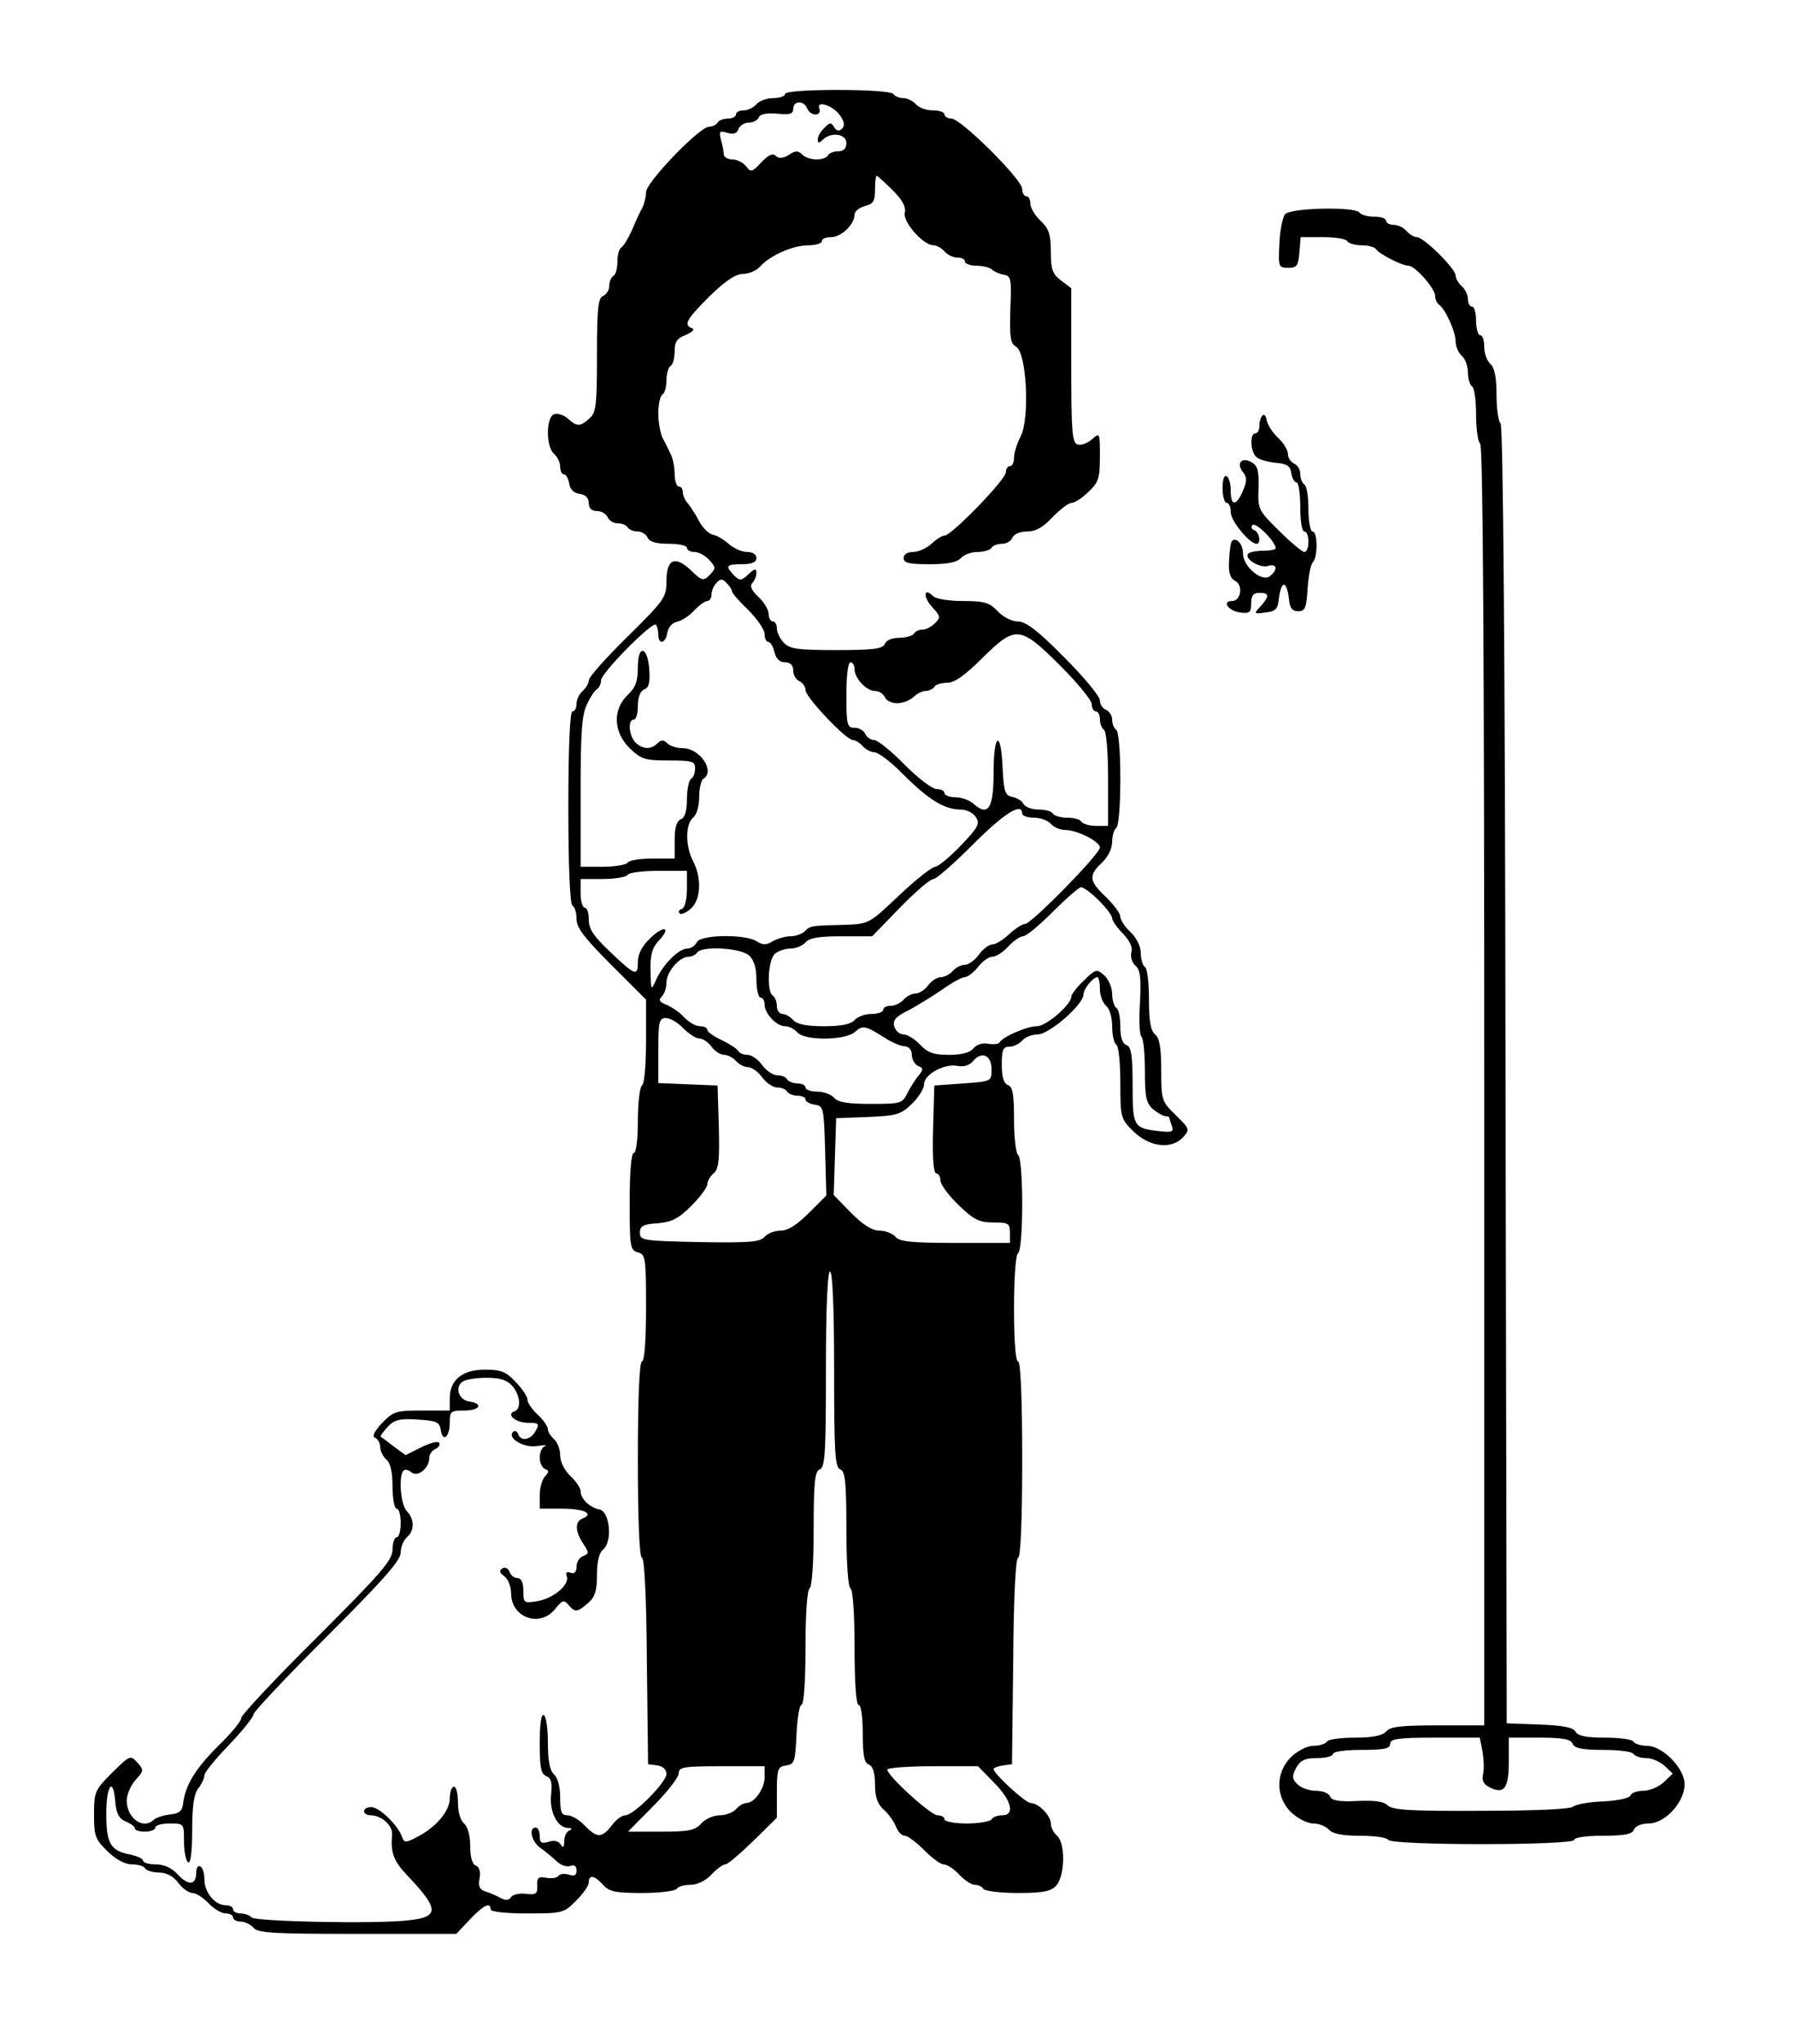
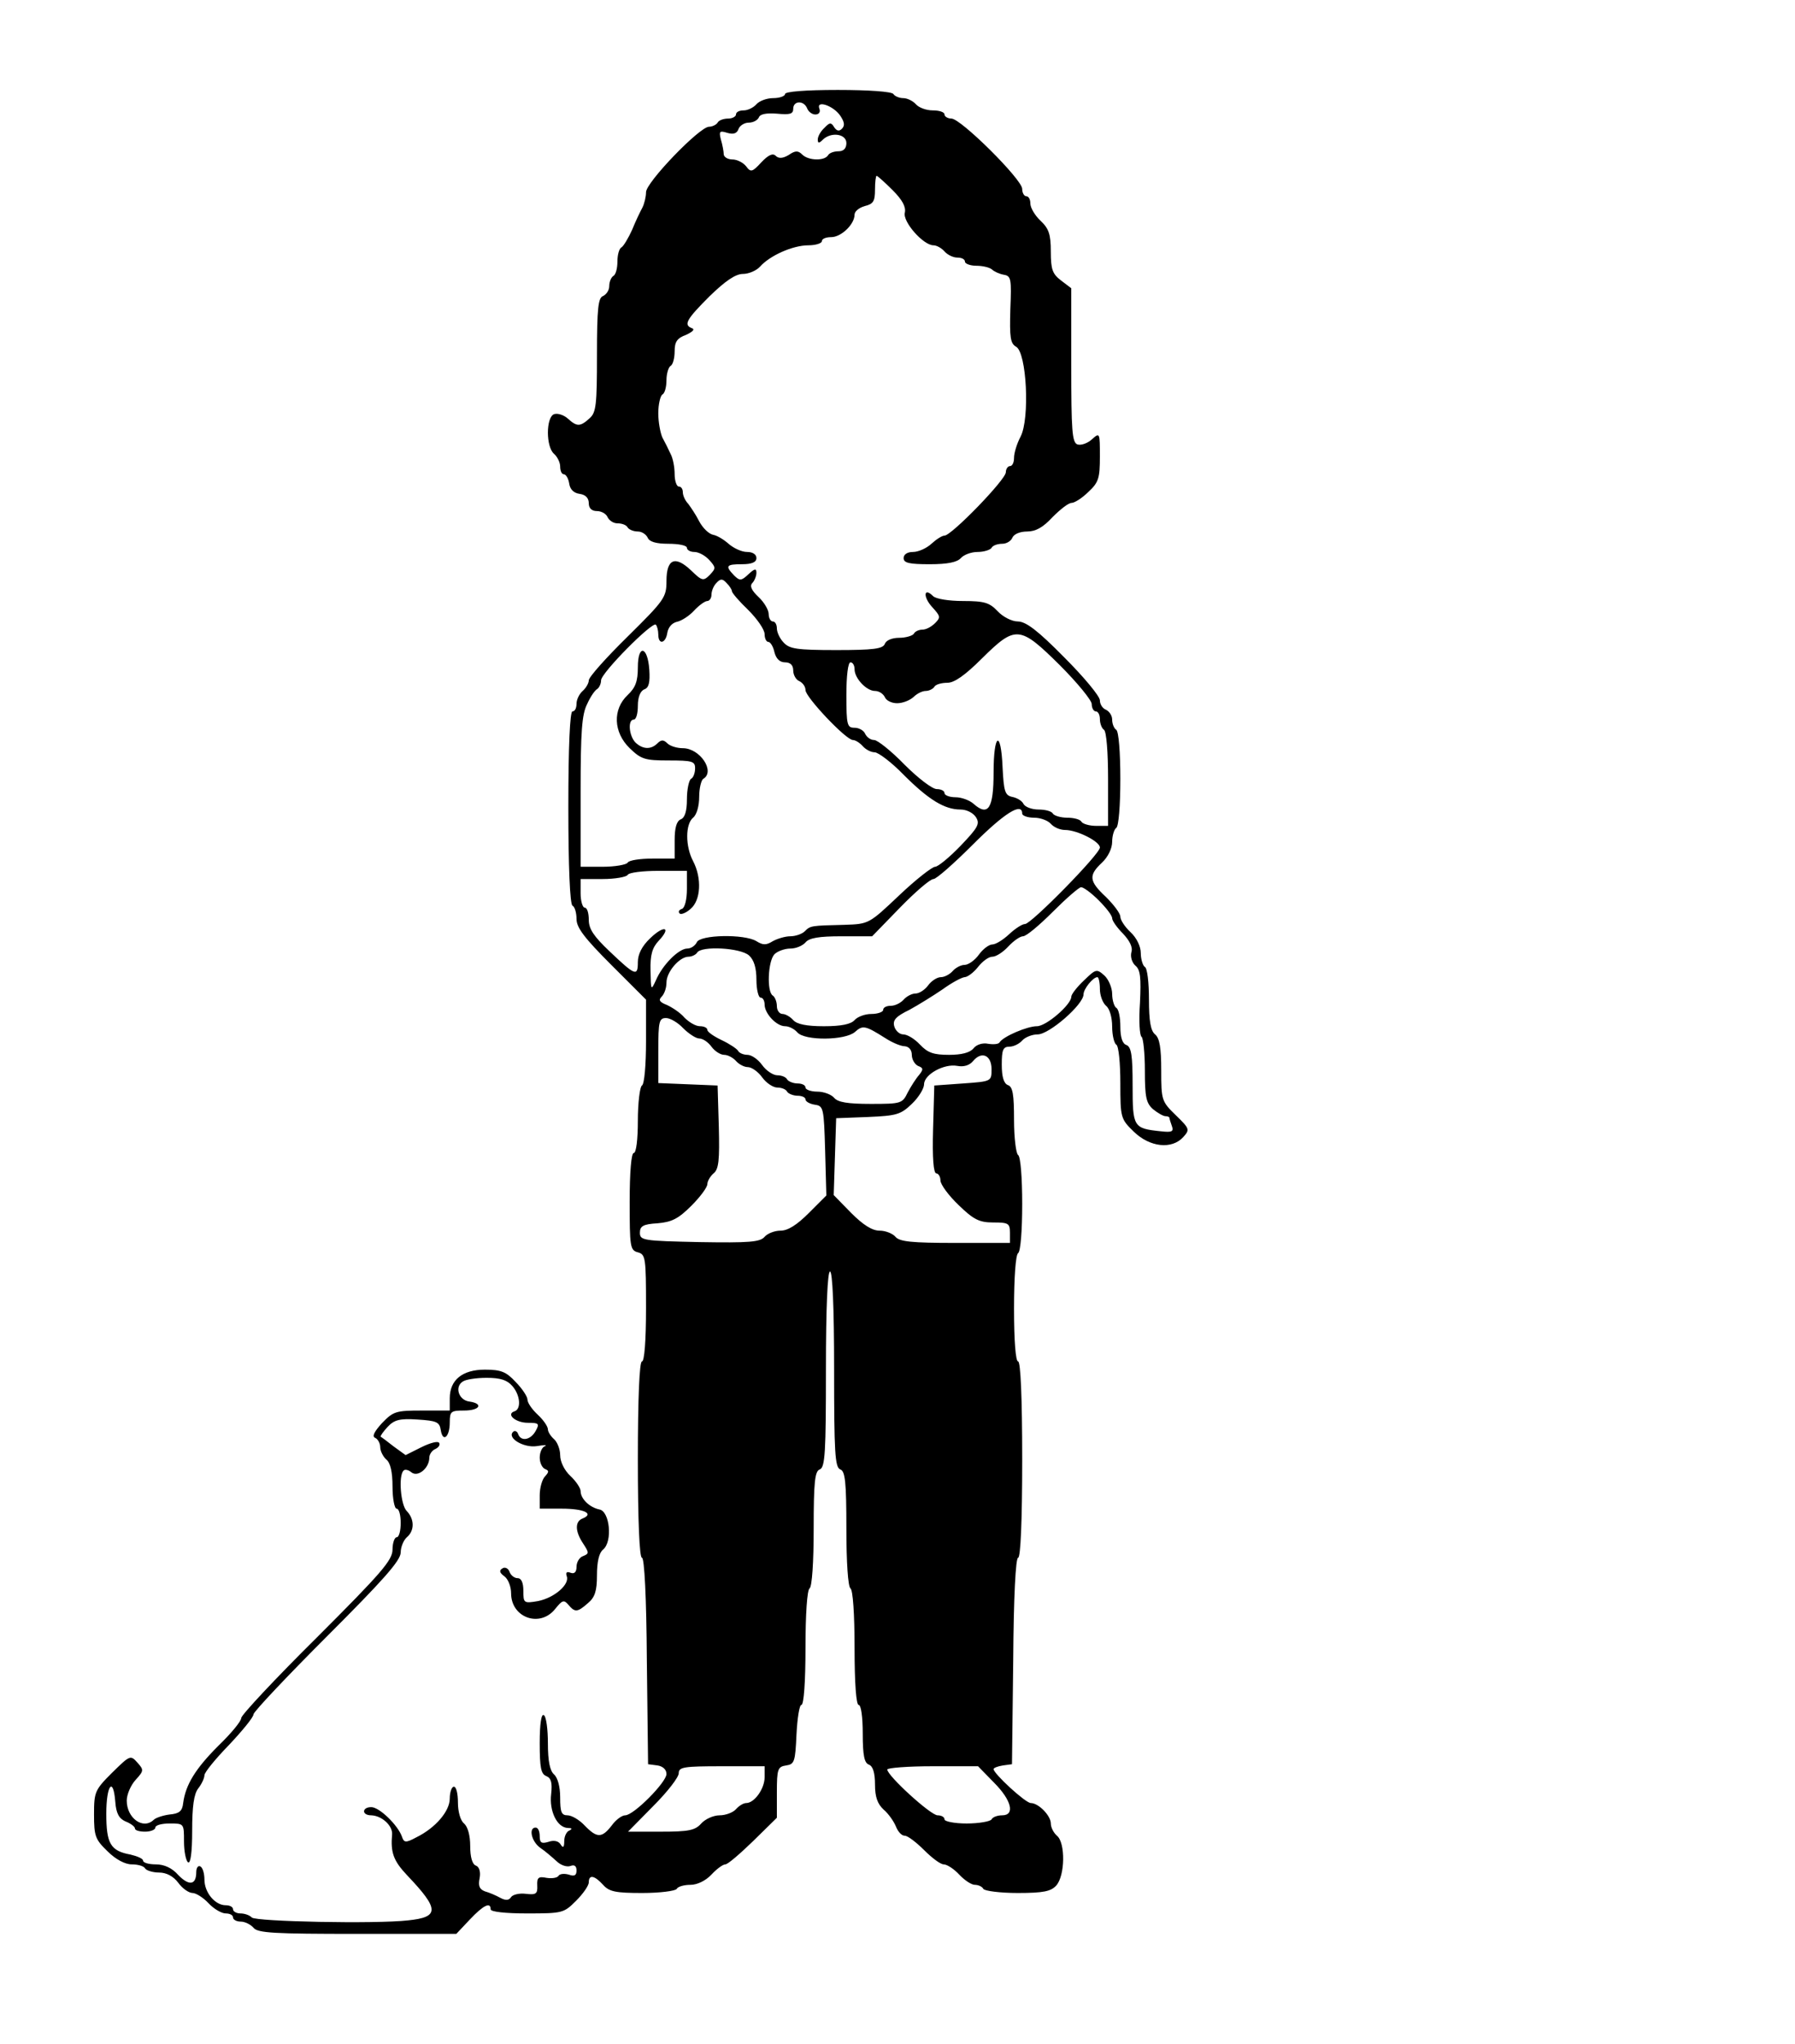
<svg xmlns="http://www.w3.org/2000/svg" version="1.0" viewBox="0 0 439 500">
  <g transform="translate(0 500) scale(0.1 -0.1)" fill="#000000">
    <path d="m1920 4770c0-5-13-10-29-10s-34-7-41-15-21-15-31-15c-11 0-19-4-19-10 0-5-9-10-19-10-11 0-23-4-26-10-3-5-13-10-21-10-23 0-154-136-154-160 0-11-4-28-9-38-5-9-17-34-25-54-9-20-21-40-26-43-6-3-10-19-10-35s-4-32-10-35c-5-3-10-14-10-25 0-10-7-20-15-24-12-4-15-30-15-144 0-122-2-141-18-155-23-21-31-21-53-1-10 9-25 14-34 11-20-8-20-80 0-97 8-7 15-21 15-31 0-11 4-19 9-19s11-10 13-22c2-15 11-24 26-26 14-2 22-10 22-23 0-12 7-19 20-19 11 0 23-7 26-15 4-8 14-15 24-15 11 0 22-4 25-10 3-5 14-10 25-10 10 0 20-7 24-15 4-10 20-15 51-15 25 0 45-4 45-10 0-5 8-10 18-10 11 0 27-9 37-20 16-18 16-20 1-36-16-16-19-15-46 11-39 37-60 28-60-26 0-40-5-47-95-136-52-51-95-99-95-107 0-7-7-19-15-26s-15-21-15-31c0-11-4-19-10-19s-10-85-10-234c0-146 4-237 10-241 6-3 10-18 10-33 0-21 20-47 85-112l85-85v-102c0-57-4-105-10-108-5-3-10-42-10-86 0-46-4-79-10-79s-10-46-10-119c0-110 1-119 20-124s20-14 20-136c0-81-4-131-10-131s-10-87-10-240c0-151 4-240 10-240s11-96 12-252l3-253 23-3c13-2 22-10 22-21 0-20-80-101-101-101-8 0-23-11-33-25-24-31-36-31-66 0-13 14-32 25-42 25-15 0-18 8-18 44 0 26-6 48-15 56-10 9-15 32-15 76 0 34-4 66-10 69-6 4-10-21-10-68 0-60 3-76 16-81 12-5 15-16 12-44-5-41 14-82 41-83 10 0 11-2 4-6-7-2-13-14-13-26 0-16-3-18-9-8-5 8-16 11-30 6-17-5-21-2-21 14 0 12-4 21-10 21-18 0-10-35 12-50 12-8 29-23 39-32 10-10 25-15 34-12 10 4 15 0 15-11 0-12-5-15-19-10-11 3-22 2-25-3s-16-7-29-5c-20 4-24 1-23-19s-3-23-28-20c-16 2-32-2-36-8-5-8-13-9-26-2-11 6-27 13-38 16-13 5-17 13-13 32 3 16-1 28-9 31-9 3-14 21-14 48 0 26-6 47-15 55-9 7-15 29-15 51s-4 39-10 39c-5 0-10-13-10-29 0-31-35-72-82-95-26-14-30-13-35 2-10 28-55 72-75 72-23 0-24-20 0-20 26-1 52-25 51-46-4-45 3-65 37-101 79-83 79-102 2-110-79-9-372-3-382 7-6 6-18 10-28 10s-18 5-18 10c0 6-8 10-18 10-26 0-52 31-52 63 0 14-4 29-10 32-5 3-10-3-10-14 0-32-18-34-44-7-15 17-34 26-55 26-17 0-31 4-31 9s-14 11-31 15c-49 9-59 27-59 100 0 70 17 92 22 29 2-28 9-41 25-48 13-5 23-13 23-17 0-5 11-8 25-8s25 5 25 10c0 6 16 10 35 10 35 0 35 0 35-44 0-25 5-48 10-51 6-4 10 24 10 77 0 59 4 90 15 104 8 10 15 25 15 32s27 40 60 74c33 35 60 68 60 75 0 6 81 92 180 191 137 137 180 185 180 205 0 13 7 30 15 37 19 16 19 44 0 64-15 14-21 87-8 99 3 4 12 2 19-4 16-13 44 10 44 36 0 8 7 18 15 21 8 4 12 10 9 15s-22 0-44-11l-38-19-29 21c-15 12-30 23-32 24-1 2 6 12 17 24 16 17 29 21 73 18 47-3 54-6 57-26 5-31 22-17 22 19 0 27 3 29 35 29 39 0 48 17 13 22-26 3-37 36-16 49 7 5 33 9 58 9 33 0 50-5 63-20 20-23 22-57 5-62-21-7 3-28 33-28 27 0 29-2 19-20-12-22-36-27-43-7-2 6-8 9-12 5-16-15 26-40 58-35 18 3 26 3 20 0-7-2-13-15-13-28s6-25 13-28c10-4 10-7 0-18-7-7-13-28-13-46v-33h54c54 0 80-12 51-24-19-7-19-31 1-61 15-23 15-25 0-31-9-3-16-15-16-26 0-13-5-18-14-15-10 4-13 1-10-8 8-20-30-53-70-61-35-6-36-5-36 25 0 20-5 31-14 31-8 0-17 7-20 16-3 8-11 12-17 8-9-5-7-11 4-19 10-7 17-26 17-42 0-60 71-85 108-38 17 21 21 23 32 10 16-19 22-19 48 4 17 14 22 30 22 68 0 33 5 55 15 63 24 20 16 94-9 98-24 5-46 26-46 45 0 7-11 24-25 37-15 14-25 35-25 51 0 14-7 32-15 39s-15 18-15 24c0 7-11 23-25 36s-25 29-25 37c0 7-13 27-29 43-23 25-36 30-75 30-55 0-86-25-86-70v-30h-68c-64 0-70-2-98-31-19-21-25-33-16-36 6-3 12-13 12-23 0-9 7-23 15-30 10-8 15-31 15-66 0-30 5-54 10-54 6 0 10-16 10-35s-4-35-10-35c-5 0-10-14-10-30 0-26-27-57-185-215-102-101-185-190-185-197 0-8-25-38-56-68-56-56-80-95-86-140-2-20-10-26-33-28-16-2-34-8-39-13-26-25-66 4-66 47 0 15 10 38 22 51 20 22 20 24 4 42-17 19-18 18-62-25-42-42-44-47-44-102 0-53 3-61 33-90 20-20 43-32 59-32 15 0 30-4 33-10 3-5 19-10 34-10 18 0 35-9 47-25 10-14 26-25 35-25 8 0 26-11 39-25s32-25 42-25 18-4 18-10c0-5 8-10 19-10 10 0 24-7 31-15 10-13 51-15 254-15h242l33 35c33 35 51 44 51 25 0-6 36-10 89-10 87 0 90 1 120 31 17 17 31 37 31 45 0 20 14 17 35-6 15-17 31-20 96-20 43 0 81 5 84 10 3 6 19 10 34 10 16 0 37 10 51 25 13 14 28 25 34 25s36 26 68 57l58 57v62c0 57 2 63 23 66 20 3 22 9 25 76 2 39 7 72 12 72 6 0 10 57 10 139 0 83 4 142 10 146s10 64 10 146c0 115 3 141 15 145 13 5 15 42 15 245 0 153 4 239 10 239s10-86 10-239c0-203 2-240 15-245 12-4 15-30 15-145 0-82 4-142 10-146s10-63 10-146c0-86 4-139 10-139s10-30 10-70c0-54 4-72 15-76 10-4 15-20 15-49 0-30 6-47 21-61 12-10 25-29 30-41 5-13 14-23 22-23 7 0 28-16 47-35s40-35 48-35 25-11 38-25 30-25 38-25 18-4 21-10c3-5 41-10 84-10 63 0 81 4 94 18 22 24 23 105 2 122-8 7-15 20-15 30 0 19-30 50-49 50-13 0-91 72-91 83 0 3 10 7 23 9l22 3 3 253c1 156 6 252 12 252s10 89 10 240c0 153-4 240-10 240s-10 50-10 129c0 76 4 132 10 136s10 55 10 120-4 116-10 120c-5 3-10 42-10 86 0 62-3 81-15 85-10 4-15 20-15 50 0 36 3 44 19 44 10 0 24 7 31 15s24 15 38 15c28 0 112 73 112 98 0 13 23 42 34 42 3 0 6-13 6-29s7-34 15-41c9-7 15-29 15-51 0-21 5-41 10-44 6-3 10-46 10-94 0-85 1-88 33-119 39-38 93-44 121-13 16 18 16 20-18 53-35 34-36 37-36 110 0 55-4 79-15 88s-15 33-15 86c0 40-4 76-10 79-5 3-10 19-10 34 0 16-10 37-25 51-14 13-25 30-25 38s-16 29-35 48c-42 39-43 53-10 84 15 14 25 35 25 51 0 15 5 31 10 34 6 4 10 55 10 120s-4 116-10 120c-5 3-10 14-10 25 0 10-7 20-15 24-8 3-15 13-15 23s-39 57-87 105c-65 66-94 88-114 88-14 0-36 11-49 25-20 21-32 25-85 25-34 0-66 5-73 12-23 23-25-2-2-27 20-22 21-25 7-39-9-9-22-16-31-16-8 0-18-4-21-10-3-5-20-10-36-10-17 0-32-6-35-15-5-12-28-15-119-15-96 0-114 3-128 18-10 10-17 26-17 35s-4 17-10 17c-5 0-10 8-10 18s-11 29-25 42c-17 16-22 27-15 34 5 5 10 17 10 25 0 11-4 11-20-4-17-16-21-16-35-2-22 23-19 27 20 27 24 0 35 5 35 15 0 9-9 15-23 15-13 0-32 9-44 19-11 10-28 21-39 23-10 2-25 16-34 33-8 16-21 35-27 43-7 7-13 20-13 28s-4 14-10 14c-5 0-10 14-10 30 0 17-4 39-10 50-5 11-14 29-20 40-5 11-10 38-10 59 0 22 5 43 10 46 6 3 10 19 10 35s5 32 10 35c6 3 10 20 10 36 0 23 6 32 28 40 15 7 22 13 15 16-22 8-15 21 42 78 39 38 64 55 82 55 14 0 33 8 42 18 24 27 80 52 118 52 18 0 33 5 33 10 0 6 10 10 23 10 24 0 57 31 57 55 0 8 11 17 25 21 21 5 25 12 25 40 0 19 2 34 4 34s20-16 39-35c24-24 33-41 30-55-6-22 45-80 70-80 8 0 20-7 27-15s21-15 31-15c11 0 19-4 19-10 0-5 13-10 28-10s32-4 38-9c5-5 18-11 29-13 18-3 19-10 16-85-2-68 0-83 14-91 26-14 34-176 11-220-9-17-16-40-16-52 0-11-4-20-10-20-5 0-10-7-10-15 0-18-133-155-150-155-6 0-20-9-32-20s-32-20-45-20c-14 0-23-6-23-15 0-12 14-15 64-15 44 0 67 5 76 15 7 8 25 15 41 15 15 0 31 5 34 10 3 6 15 10 26 10s22 7 25 15c4 9 19 15 36 15 21 0 39 10 62 35 19 19 39 35 47 35 7 0 26 12 41 27 25 23 28 34 28 86 0 59 0 60-20 42-10-9-26-15-35-12-13 5-15 34-15 194v188l-25 19c-21 16-25 27-25 71 0 42-5 56-25 75-14 13-25 32-25 42s-4 18-10 18c-5 0-10 8-10 18 0 23-150 172-173 172-9 0-17 5-17 10 0 6-13 10-29 10s-34 7-41 15-21 15-31 15-21 5-24 10c-4 6-60 10-136 10-79 0-129-4-129-10zm54-35c3-8 12-15 20-15 9 0 13 6 10 14-9 22 34 8 51-17 10-15 12-24 4-32-7-7-13-5-19 4-7 12-11 12-24-2-9-8-16-21-16-28 0-10 3-10 12-1 20 20 58 15 58-8 0-13-7-20-19-20-11 0-23-4-26-10-9-14-48-13-63 2-10 10-17 10-33-1-15-9-25-9-32-2s-18 2-35-16c-22-24-26-25-37-10-7 9-22 17-34 17-11 0-21 6-21 13 0 6-3 23-7 36-5 20-3 22 16 16 14-4 23-2 27 9 3 9 15 16 25 16 11 0 22 6 25 13 3 8 18 11 44 9 32-3 40-1 40 12 0 20 26 21 34 1zm-184-1181c0-4 18-25 40-46 22-22 40-48 40-59 0-10 4-19 9-19s12-11 15-25c4-16 13-25 26-25s20-7 20-20c0-11 7-23 15-26 8-4 15-13 15-22 0-17 99-122 116-122 6 0 17-7 24-15s20-15 29-15 42-25 71-55c61-61 100-85 139-85 15 0 31-8 38-19 10-16 5-25-38-70-27-28-55-51-62-51s-47-31-88-70c-74-70-74-70-134-72-82-2-83-2-97-16-6-6-22-12-35-12s-32-6-43-12c-16-10-24-10-40 0-29 18-139 16-146-3-4-8-14-15-23-15-21 0-61-40-77-78-12-26-12-24-13 24-1 38 4 56 20 73 32 34 13 39-21 6-20-19-30-39-30-58 0-36-6-34-69 26-39 37-51 55-51 77 0 17-4 30-10 30-5 0-10 16-10 35v35h54c30 0 58 5 61 10 3 6 37 10 76 10h69v-44c0-26-5-46-12-49-7-2-10-7-6-11 3-4 16 1 27 11 25 21 28 75 6 117-19 36-19 90 0 106 9 7 15 29 15 51 0 21 5 41 10 44 30 18-8 75-50 75-14 0-31 5-38 12-9 9-15 9-24 0-16-16-36-15-54 2-16 17-19 56-4 56 6 0 10 15 10 34 0 21 6 36 16 40 11 4 14 17 12 48-4 58-28 63-28 6 0-35-6-50-25-68-37-35-35-91 5-130 28-27 37-30 95-30s65-2 65-19c0-11-4-23-10-26-5-3-10-26-10-50 0-29-5-45-15-49s-15-20-15-51v-45h-54c-30 0-58-4-61-10-3-5-31-10-61-10h-54v183c0 147 3 190 16 215 8 18 19 34 25 37 5 4 9 13 9 21 0 18 126 145 134 136 3-3 6-14 6-24 0-26 18-22 22 4 2 13 11 24 23 27 11 2 30 14 42 27s27 24 33 24c5 0 10 7 10 15 0 9 5 22 12 29 10 11 15 11 25 0 7-7 13-16 13-20zm802-181c43-43 78-86 78-95 0-10 5-18 10-18 6 0 10-9 10-19 0-11 5-23 10-26 6-4 10-55 10-121v-114h-29c-17 0-33 5-36 10-3 6-19 10-35 10s-32 5-35 10c-3 6-19 10-35 10s-33 6-37 14-17 15-28 17c-17 4-20 13-23 72-4 94-22 84-22-13 0-87-13-108-49-76-10 9-30 16-44 16-15 0-27 5-27 10 0 6-9 10-19 10-11 0-46 27-79 60-32 33-66 60-74 60-9 0-18 7-22 15-3 8-15 15-26 15-18 0-20 6-20 80 0 47 4 80 10 80s10-8 10-17c0-22 29-53 50-53 10 0 20-7 24-15 3-8 16-15 30-15s31 7 40 15c8 8 21 15 30 15 8 0 18 5 21 10 3 6 18 10 32 10 17 0 43 18 85 60 82 81 92 80 190-17zm-92-363c0-5 13-10 29-10s34-7 41-15 22-15 35-15c29 0 85-28 85-43 0-16-168-187-183-187-7 0-24-11-39-25s-33-25-41-25-23-11-33-25-26-25-35-25-22-7-29-15-20-15-29-15-23-9-31-20-22-20-31-20-22-7-29-15-21-15-31-15c-11 0-19-4-19-10 0-5-13-10-29-10s-34-7-41-15c-9-10-32-15-75-15s-66 5-75 15c-7 8-19 15-26 15-8 0-14 9-14 19 0 11-5 23-10 26-15 9-12 84 4 101 8 8 26 14 39 14 14 0 30 7 37 15 9 11 33 15 88 15h75l68 70c38 39 74 70 82 70 7 0 50 38 97 85 76 76 120 104 120 75zm187-212c18-18 33-37 33-44 0-6 12-23 26-37 17-18 25-34 21-46-3-12 2-26 10-33 12-10 14-29 11-91-3-43-1-80 4-83 4-3 8-40 8-82 0-65 3-80 20-95 11-9 25-17 30-17 6 0 10-2 10-4s3-12 6-20c5-14 0-16-27-13-67 7-69 10-69 112 0 73-3 94-15 99-10 3-15 19-15 45 0 22-4 43-10 46-5 3-10 19-10 34s-9 36-19 45c-19 17-21 16-50-12-17-16-31-34-31-40 0-19-61-72-84-72-24 0-82-25-91-39-2-5-15-6-28-4-14 3-29-2-36-11-9-11-30-16-60-16-38 0-52 5-71 25-13 14-31 25-41 25-9 0-19 9-22 20-4 15 4 24 37 40 22 12 59 35 81 50 22 16 46 29 54 30 7 0 22 11 33 25s26 25 35 25 26 11 39 25 29 25 36 25c8 0 40 27 73 60s64 60 69 60c6 0 25-14 43-32zm-855-135c12-11 18-30 18-60 0-23 5-43 10-43 6 0 10-8 10-17 0-22 29-53 50-53 10 0 23-7 30-15 18-21 117-20 141 1 19 17 25 16 74-15 17-11 38-20 48-20 10-1 17-9 17-21 0-11 7-23 15-27 13-5 14-8 3-22-8-9-20-28-28-43-13-27-16-28-90-28-57 0-81 4-90 15-7 8-25 15-41 15s-29 5-29 10c0 6-9 10-19 10-11 0-23 5-26 10-3 6-14 10-24 10s-27 11-37 25-26 25-36 25c-9 0-20 4-23 10-3 5-21 17-40 26s-35 20-35 25-8 9-18 9c-11 0-27 10-38 21-10 12-30 25-43 31-18 7-21 12-13 20 7 7 12 22 12 35 0 26 32 63 54 63 8 0 18 5 21 10 10 17 106 12 127-7zm-161-178c13-13 31-25 39-25 9 0 22-9 30-20s22-20 31-20 22-7 29-15 20-15 29-15 25-11 35-25 27-25 37-25 21-4 24-10c3-5 15-10 26-10 10 0 19-4 19-9s10-11 23-13c21-3 22-8 25-112l3-110-43-43c-29-29-51-43-69-43-15 0-32-7-39-15-11-13-38-15-159-13-138 3-146 4-146 23 0 16 8 21 43 23 35 3 51 11 83 43 21 21 39 45 39 53 0 7 7 19 15 26 13 10 15 33 13 114l-3 101-72 3-73 3v79c0 72 2 80 19 80 10 0 29-11 42-25zm754-100c0-30 0-30-70-35l-70-5-3-107c-2-70 1-108 8-108 5 0 10-8 10-17 0-10 20-37 44-60 37-36 51-43 85-43 37 0 41-2 41-25v-25h-134c-106 0-136 3-146 15-7 8-24 15-39 15-18 0-40 14-69 43l-43 44 3 94 3 94 78 3c70 3 80 6 107 32 17 16 30 38 30 48 0 24 49 51 81 45 16-3 30 1 39 12 21 25 45 14 45-20zm-555-1732c0-28-25-63-45-63-7 0-18-7-25-15s-25-15-40-15-35-9-45-20c-15-17-31-20-99-20h-80l62 63c34 34 62 70 62 80 0 15 12 17 105 17h105v-27zm561-13c43-43 52-80 20-80-11 0-23-4-26-10-3-5-31-10-61-10s-54 5-54 10c0 6-8 10-17 10-17 0-123 97-123 112 0 4 50 8 111 8h111l39-40z" />
-     <path d="m3143 4476c-6-7-13-40-14-72-3-57-2-59 22-59 21 0 24 5 27 38l3 37h54c30 0 57-4 60-10 3-5 19-10 35-10s31-4 35-9c7-12 64-41 80-41s65-56 65-74c0-8 4-17 9-21 15-9 41-66 41-90 0-13 7-28 15-35s15-25 15-41c0-15 5-31 10-34 6-3 10-35 10-70s5-67 10-70c7-4 10-538 10-1571v-1564h-114c-89 0-116-3-126-15-9-10-32-15-76-15-34 0-66-4-69-10-3-5-18-10-33-10s-38-12-54-27c-39-38-39-98 0-136 16-15 40-27 54-27s31-7 38-15c9-10 32-15 76-15 34 0 66-4 69-10 8-14 455-14 455 0 0 6 30 10 70 10 54 0 72 4 76 15 4 9 19 15 36 15 40 0 88 52 88 96 0 39-54 94-92 94-15 0-30 5-33 10-3 6-35 10-70 10-46 0-66 4-72 15-6 10-31 15-88 17l-80 3-3 1585c-1 1036-6 1588-12 1594s-10 38-10 72c0 42-5 65-15 74-8 7-15 25-15 41s-4 29-10 29c-5 0-10 16-10 35s-4 35-10 35c-5 0-10 8-10 19 0 10-7 24-15 31s-15 19-15 26c0 17-78 94-95 94-7 0-18 7-25 15s-21 15-31 15c-11 0-19 5-19 10 0 6-13 10-29 10-17 0-33 5-36 10-10 15-168 12-182-4zm483-3761c3-19 4-44 1-55-3-14 1-24 15-31 36-19 48-4 48 61v60h75c58 0 77-4 81-15 5-11 23-15 74-15 38 0 72-4 75-10 3-5 17-10 31-10s34-9 45-19l20-19-22-21c-13-12-35-21-50-21s-29-5-31-11c-2-7-31-13-66-15-35-1-68-7-75-13-8-6-94-10-226-10-170-1-215 2-227 13-9 10-32 13-75 11-45-2-62 1-66 11-3 8-18 14-35 14-16 0-36 7-45 16-13 13-14 19-3 40 11 19 21 24 52 24 21 0 38 5 38 10 0 6 30 10 70 10 56 0 70 3 70 15s19 15 110 15h109l7-35z" />
-     <path d="m3088 3984c-5-4-8-16-8-26s-4-18-10-18c-14 0-12-46 3-58 6-6 28-12 47-14 27-2 36-8 38-25 2-13 8-23 13-23s9-27 9-60 4-60 10-60 10-11 10-25-4-25-10-25c-5 0-33 23-62 52-51 50-52 53-50 105 1 43-2 54-18 63-24 13-37-4-20-25 10-12 10-22 0-45-16-38-30-39-30-1 0 17-4 33-10 36-6 4-10-8-10-29 0-20 5-36 10-36 6 0 10-10 10-23 0-21 46-77 63-77 12 0 7 28-5 33-7 2-9 8-5 13 8 8 57-41 57-57 0-3-13-6-30-6-16 0-33-3-37-7-12-12 29-37 49-30 21 6 24-9 4-25-19-16-66 23-66 55 0 23-16 41-27 31-3-3-6-24-7-47-2-30 2-44 15-51 20-10 14-49-8-49-26 0-8-25 20-28 23-3 27 0 27 22 0 19 5 26 20 26 25 0 25-8 3-33-17-18-17-19 12-15 26 3 30 8 33 36 2 17 7 32 12 32s10-15 12-32c2-25 8-33 23-33 17 0 20 8 23 55 2 30 7 59 13 65 12 12 12 75-1 75-5 0-10 24-10 54s-4 58-10 61c-5 3-10 15-10 26s-7 22-15 25c-8 4-15 14-15 23 0 10-11 28-24 40-14 13-26 32-28 43s-6 16-10 12z" />
  </g>
</svg>